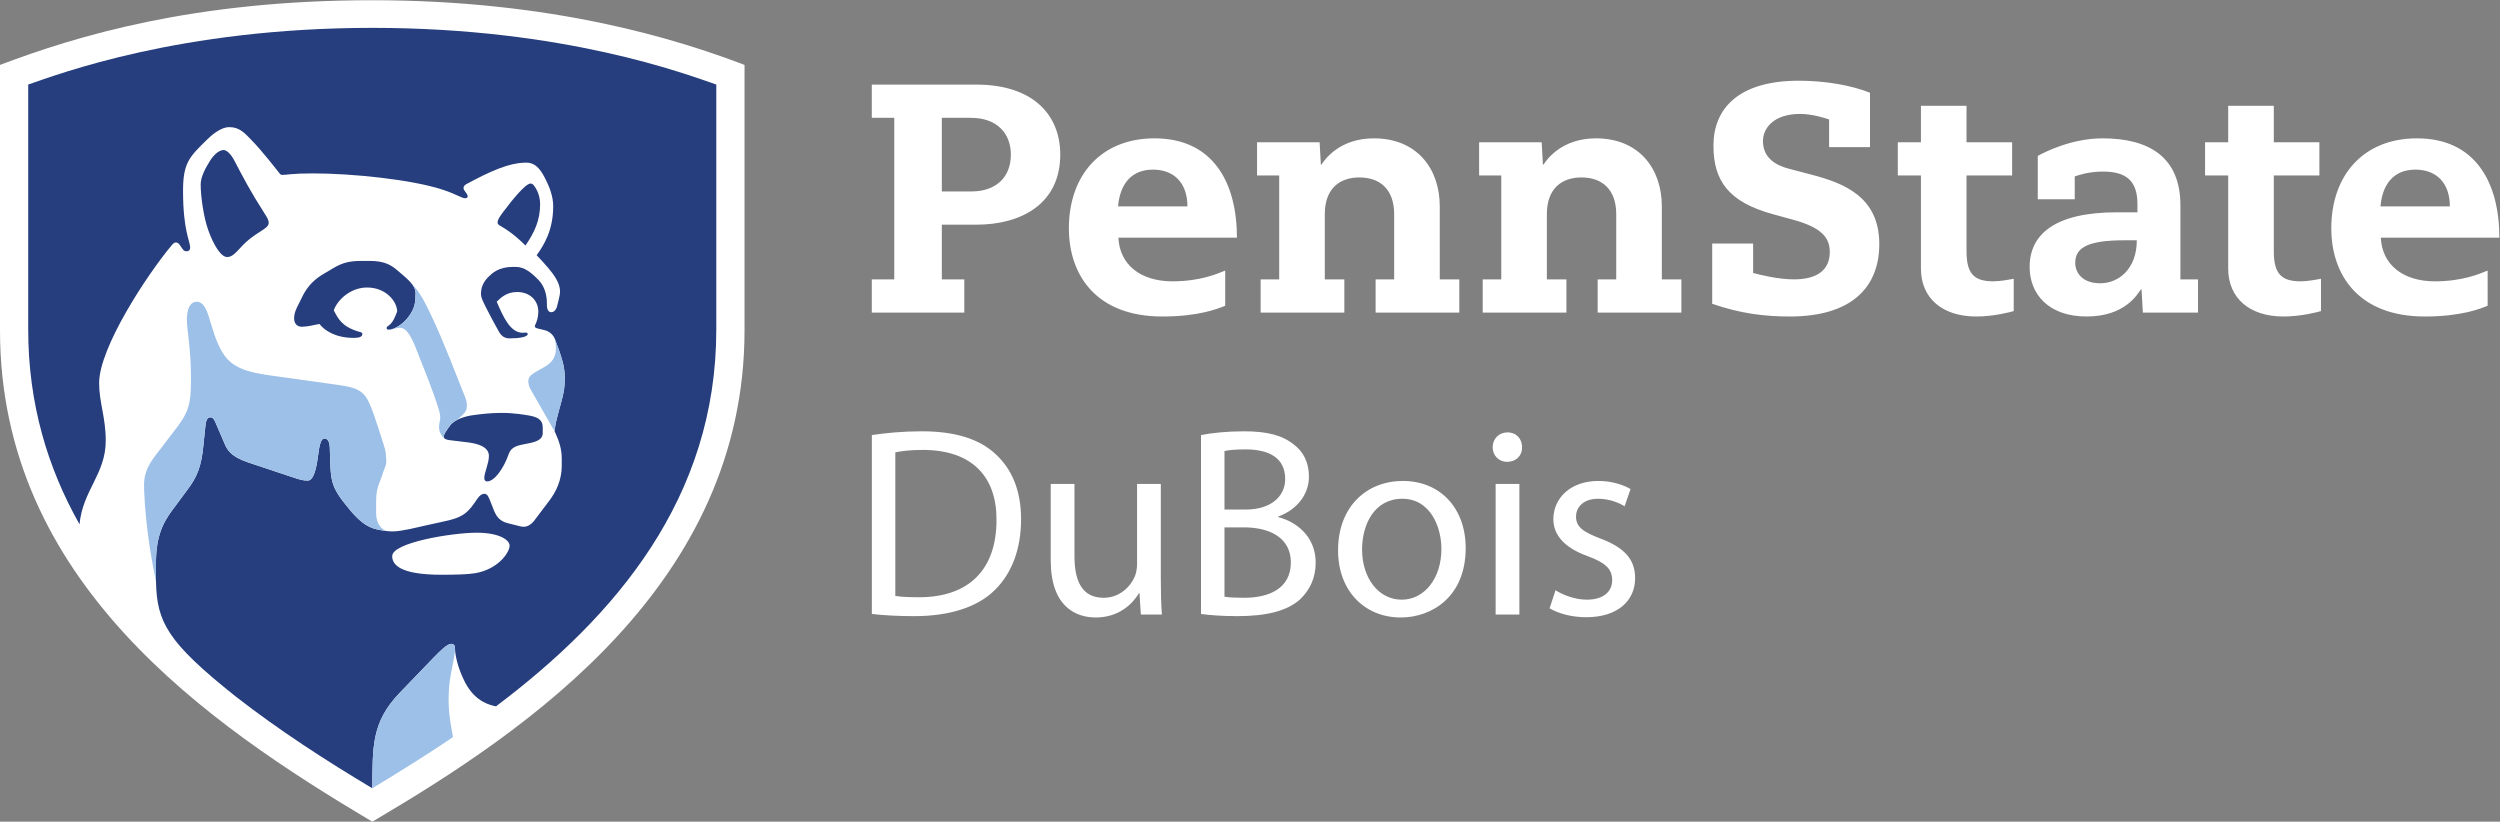
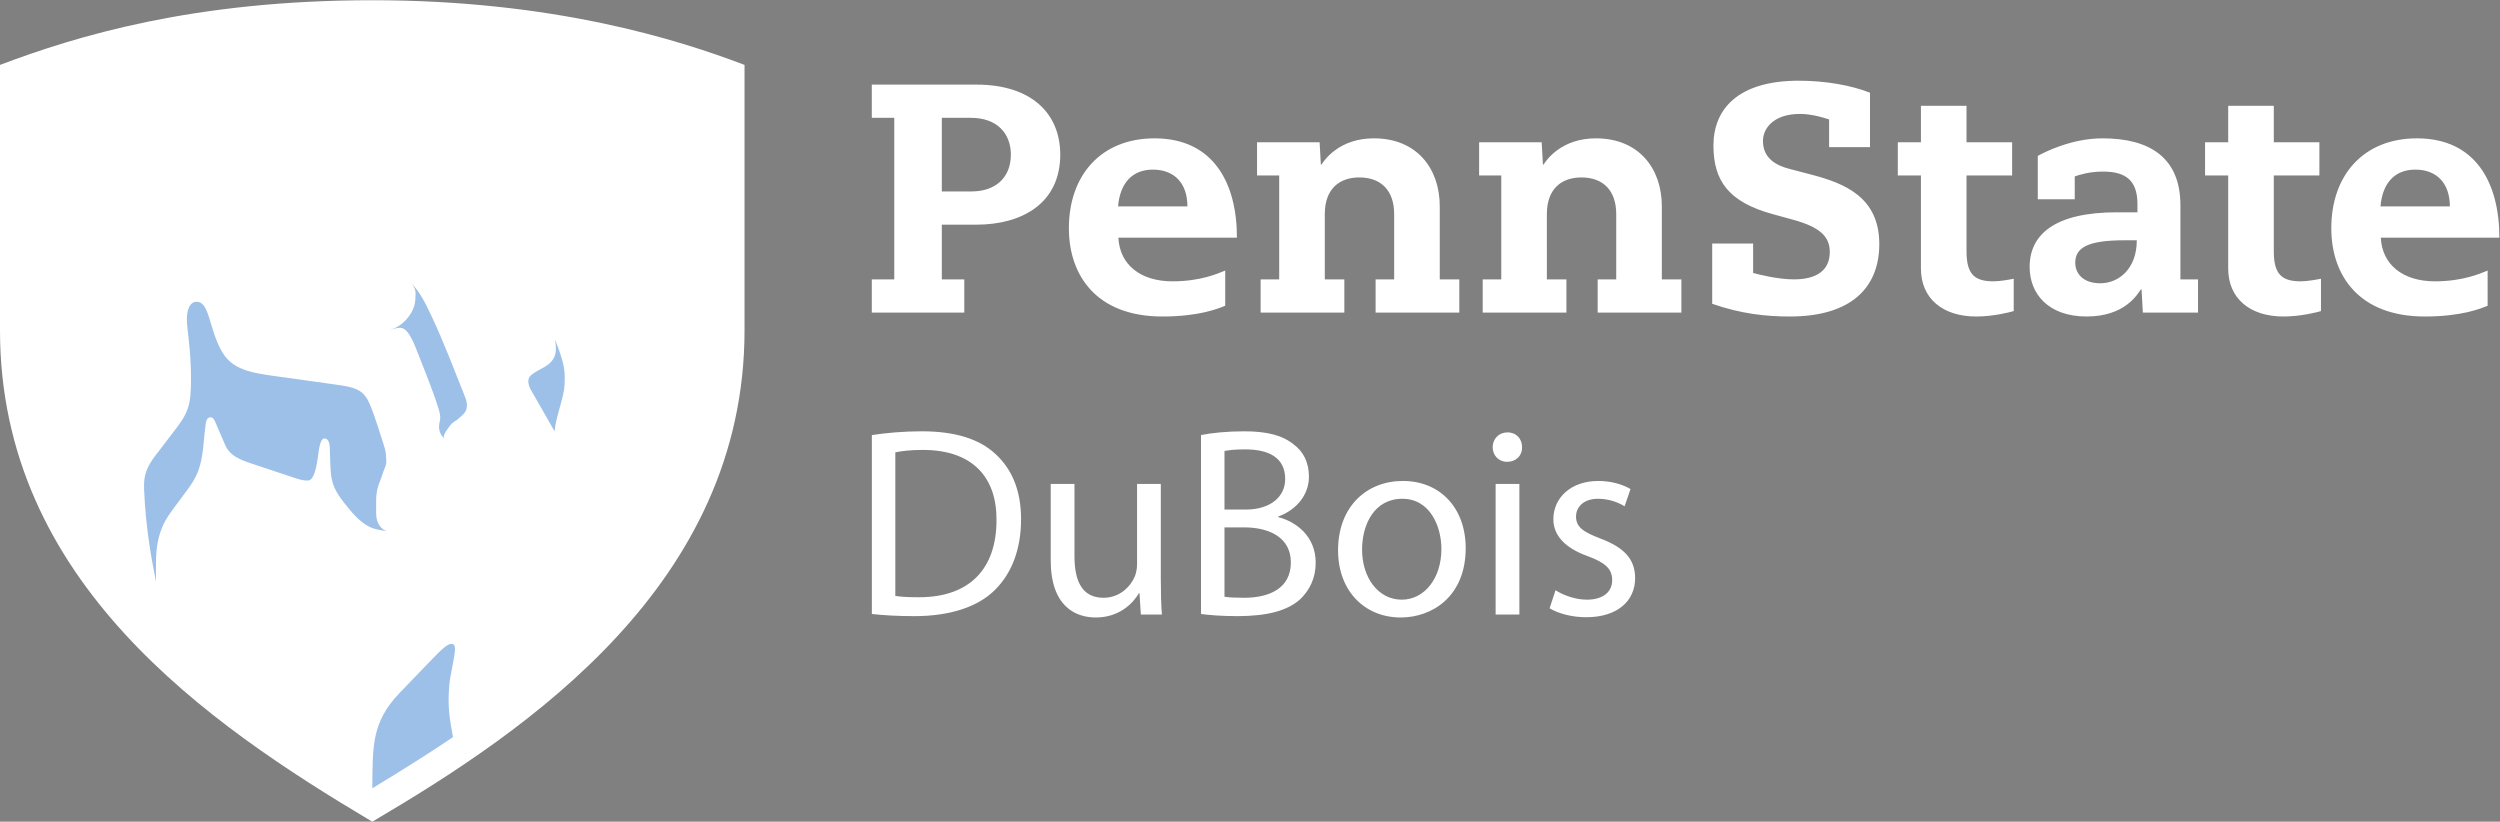
<svg xmlns="http://www.w3.org/2000/svg" viewBox="0 0 348.707 114.613" height="114.613" width="348.707" xml:space="preserve" id="svg2" version="1.1">
  <rect x="0" y="0" width="348.707" height="114.613" fill="#808080" stroke="none" />
  <defs id="defs6" />
  <g transform="matrix(1.333,0,0,-1.333,0,114.613)" id="g10">
    <g transform="scale(0.1)" id="g12">
      <path id="path14" style="fill:#ffffff;fill-opacity:1;fill-rule:nonzero;stroke:none" d="M 389.535,0 C 217.258,102.453 0,251.352 0,514.27 v 277.617 c 79.469,30.054 202.254,67.683 389.523,67.683 189.422,0 319.43,-40.961 389.54,-67.683 V 514.27 C 779.063,249.129 553.387,96.34 389.535,0" />
-       <path id="path16" style="fill:#263e7e;fill-opacity:1;fill-rule:nonzero;stroke:none" d="m 246.137,131.414 c 45.984,-35.891 95.23,-67.644 143.418,-96.433 v 0 0 c 0.437,43.324 -0.957,68.856 28.367,99.531 11.871,12.414 24.098,25.054 35.148,36.508 8.325,8.625 15.067,15.05 19,15.05 2.813,0 4.067,-1.472 4.067,-5.238 0,-3.863 1.718,-18.07 10.531,-35.074 10.953,-21.133 27.145,-23.86 32.324,-25.051 125.543,94.5 230.531,218.195 230.531,394.176 0,96.621 0,256.469 0,256.469 -30.953,10.527 -158.148,59.304 -360,59.304 -201.855,0 -329.043,-48.777 -359.996,-59.304 0,0 0,-159.848 0,-256.469 0,-77.348 20.289,-144.598 53.691,-203.703 3.332,35.629 27.429,52.515 27.429,87.519 0,24.43 -6.914,39.848 -6.914,60.297 0,36.969 49.914,113.031 75.805,144.024 0.758,0.906 2.441,3.074 4.52,3.074 1.859,0 3.265,-1.293 4.398,-3.035 2.637,-4.039 3.77,-6.168 6.59,-6.168 2.84,0 3.933,1.586 3.933,4.101 0,6.449 -7.445,17.188 -7.445,59.211 0,29.383 6.824,35.613 25.098,53.492 3.336,3.27 13.555,13.09 23.305,13.09 10.843,0 16.218,-6.418 22.898,-13.207 11.293,-11.484 27.043,-31.828 29.582,-35.047 0.719,-0.906 1.363,-1.738 2.906,-1.738 5.219,0 9.578,1.574 32.258,1.574 41.211,0 103.313,-6.472 135.227,-16.918 16.437,-5.379 19.863,-9.086 24.214,-9.086 2.129,0 2.317,1.391 2.317,2.5 0,2.082 -4.328,5.418 -4.328,8.25 0,1.875 1.523,3.258 3.031,4.071 23.801,12.777 44.129,22.445 62.723,22.445 10.828,0 16.168,-9.371 20.726,-18.645 3.555,-7.222 7.367,-16.929 7.367,-26.886 0,-25.207 -9.629,-40.575 -17.304,-51.348 3.675,-3.773 8.879,-9.484 12.054,-13.273 5.649,-6.747 12.434,-15.555 12.434,-24.707 0,-3.954 -1.93,-10.165 -3.031,-15.086 -0.492,-2.211 -2.434,-6.629 -6.274,-6.555 -3.457,0.066 -4.359,3.851 -4.492,7.195 -0.027,0.696 0,2.207 0,2.539 0,7.258 -2.008,17.102 -8.75,23.992 -7.746,7.926 -14.844,13.68 -23.816,13.68 -0.532,0 -2.438,0.004 -3.071,0.004 -14.73,0 -21.429,-6.437 -25.472,-10.379 -4.422,-4.308 -7.86,-10.066 -7.86,-17.828 0,-4.445 3.028,-9.715 7.059,-17.777 2.383,-4.762 8.488,-16.106 11.824,-21.942 2.906,-5.086 6.641,-6.875 10.82,-6.875 10.254,0 19.196,1.422 19.196,4.504 0,0.844 -0.457,1.555 -1.856,1.555 -0.593,0 -2.011,-0.176 -3.273,-0.176 -13.402,0 -20.57,17.051 -27.285,32.524 5.121,4.988 10.918,10.109 21.429,10.109 13.344,0 22.106,-8.961 22.106,-20.621 0,-5.797 -1.785,-10.633 -2.832,-12.805 -0.527,-1.101 -0.817,-1.777 -0.817,-2.41 0,-1.82 2.313,-2.188 5.957,-3.031 1.293,-0.297 3.774,-0.883 5.282,-1.321 3.926,-1.14 8.093,-4.523 9.855,-9.253 1.176,-3.149 3.852,-10.368 4.438,-12.118 2.207,-6.601 5.769,-16.203 5.769,-27.734 0,-11.719 -0.797,-15.266 -4.019,-27.172 -4.121,-15.219 -5.934,-21.008 -6.61,-29.363 1.414,-2.629 1.539,-3.36 2.18,-4.883 2.301,-4.844 5.297,-13.695 5.297,-23.27 0,-2.562 0,-7.597 0,-7.882 0,-15.266 -6.086,-27.137 -12.68,-36.036 -5.133,-6.925 -12.48,-16.679 -16.691,-22.089 -2.738,-3.278 -6.418,-5.645 -10.528,-5.645 -1.96,0 -4.273,0.656 -6.585,1.234 -2.563,0.645 -8.028,2.028 -10.352,2.618 -8.969,2.261 -12.289,8.125 -15.191,16.015 -0.434,1.184 -1.79,4.539 -2.207,5.606 -2.145,5.5 -3.356,9.015 -6.766,9.015 -2.543,0 -4.981,-1.66 -7.516,-5.472 -8.961,-13.485 -13.836,-18.383 -29.605,-22.266 -5.516,-1.355 -16.703,-3.687 -22.965,-5.078 -9.453,-2.102 -26.324,-6.527 -35.824,-6.527 -2.02,0 -4.145,0.125 -6.321,0.367 -12.953,1.82 -22.148,2.68 -38.285,21.937 -22.183,26.481 -19.894,30.211 -21.226,65.965 -0.149,3.996 -1.457,8.977 -5.602,8.977 -3.723,0 -5.332,-7.59 -6.687,-18.336 -1.594,-12.613 -4.504,-25.723 -10.707,-25.723 -4.344,0 -7.258,0.664 -13.938,2.84 -8.066,2.625 -28.152,9.414 -38.719,12.902 -14.379,4.754 -28.152,8.524 -33.695,21.27 -2.609,6 -7.426,17.156 -9.875,22.957 -1.723,4.074 -2.98,6.207 -5.664,6.207 -3.824,0 -4.676,-4.539 -5.102,-8.125 -0.488,-4.059 -1.511,-13.426 -2.019,-19.266 -2.16,-24.914 -7.141,-35.511 -17.684,-49.402 -4.832,-6.367 -9.425,-12.856 -14.769,-19.941 -11.047,-14.649 -17.703,-29.641 -17.356,-58.024 0.024,-1.844 -0.113,-12.418 0,-17.293 0.989,-42.238 11.7,-62.941 82.899,-119.664 z m 255.008,129.43 c -3.34,-0.824 -9.887,-2.442 -39.059,-2.442 -44.195,0 -51.691,10.856 -51.691,19.473 0,14.379 63.375,24.523 88.351,24.523 23.922,0 34.496,-7.683 34.496,-13.539 0,-6.785 -10.789,-22.875 -32.097,-28.015 z m -85.571,273.035 c 0,10.18 -11.461,25.094 -31.433,25.094 -17.766,0 -31.332,-13.407 -34.883,-23.883 4.258,-8.238 8.359,-16.934 25.394,-22.094 2.254,-0.683 4.512,-0.742 4.512,-2.664 0,-2.73 -2.883,-4.094 -8.949,-4.094 -19.309,0 -30.781,7.887 -35.879,14.547 -4.988,-0.695 -10.773,-2.633 -17.992,-2.894 -5.899,-0.215 -8.598,3.73 -8.598,9.004 0,3.398 1.008,7.136 3.027,11.289 1.118,2.296 2.305,4.675 3.172,6.367 3.004,5.867 7.582,18.937 25.203,28.976 2.051,1.168 7.383,4.395 10.11,6 9.972,5.864 17.519,7.25 29.383,7.25 0.91,0 7.504,0 8.695,0 14.219,0 21.492,-3.996 27.766,-9.269 12.734,-10.719 19.742,-16.551 19.742,-24.5 0,-8.836 -0.473,-15.602 -7.531,-24.918 -6.067,-7.949 -14.942,-13.235 -20.672,-13.235 -1.621,0 -2.09,0.875 -2.09,1.786 0,1.211 1.34,1.812 2.722,2.933 4.7,3.809 6.817,10.555 8.301,14.305 z m -177.855,56.976 c 4.39,0 7.722,2.907 14.34,10.219 14.804,16.367 29.101,18.559 29.101,25.551 0,3.113 -1.996,6.168 -4.082,9.422 -15.777,24.652 -22.512,37.976 -31.914,55.867 -3.406,6.481 -7.84,10.914 -11.219,10.914 -5.461,0 -11.218,-6.367 -14.554,-11.824 -4.707,-7.699 -9.403,-16.375 -9.403,-24.262 0,-11.926 2.93,-33.676 7.883,-47.609 5.352,-15.051 13.117,-28.278 19.848,-28.278 z m 286.183,32.418 c -0.707,0.411 -3.226,1.321 -3.226,3.821 0,2.883 2.09,5.867 6.32,11.543 9.758,13.082 23.16,29.113 28.07,29.113 2.399,0 3.891,-1.645 6.852,-7.254 1.762,-3.336 3.27,-8.891 3.27,-14.172 0,-17.39 -5.993,-29.605 -15.286,-43.41 -4.629,4.445 -13.242,13.059 -26,20.359 z M 506.723,359.516 c 0,5.894 4.847,15.043 4.847,23.214 0,9.723 -11.918,12.813 -21.172,14.094 -19.472,2.699 -25.972,1.817 -25.972,6.114 0,2.972 2.621,6.074 6.168,11.171 5.238,7.528 17.711,10.371 24.351,11.282 8.75,1.203 18.434,2.375 30.047,2.375 13,0 24.051,-1.946 29.133,-2.828 11.934,-2.079 13.793,-7.071 13.793,-12.672 0,-1.2 0,-4.196 0,-5.602 0,-5.644 -4.621,-8.543 -12.953,-10.359 -2.082,-0.457 -5,-0.985 -6.402,-1.274 -6.04,-1.254 -13.512,-2.453 -16.165,-10.078 -5.691,-16.367 -15.589,-29.199 -22.914,-28.875 -1.347,0.059 -2.761,1.078 -2.761,3.438" />
      <path id="path18" style="fill:#9dc0e8;fill-opacity:1;fill-rule:nonzero;stroke:none" d="m 470.184,143.391 c 1.023,11.179 5.953,29.832 5.953,37.441 v 0 c 0,3.766 -1.254,5.238 -4.067,5.238 -3.933,0 -10.675,-6.425 -19,-15.05 -11.05,-11.454 -23.277,-24.094 -35.148,-36.508 -29.324,-30.676 -27.93,-56.207 -28.367,-99.531 v 0 c 32.597,19.648 62.394,38.531 84.465,53.582 -3.274,18.05 -6.012,30.997 -3.836,54.828 z M 163.238,251.082 c -0.113,4.875 0.024,15.445 0,17.289 -0.347,28.383 6.309,43.375 17.356,58.024 5.344,7.085 9.937,13.574 14.769,19.941 10.543,13.891 15.524,24.488 17.684,49.402 0.508,5.84 1.531,15.207 2.019,19.266 0.426,3.586 1.278,8.125 5.102,8.125 2.684,0 3.941,-2.133 5.664,-6.207 2.449,-5.801 7.266,-16.957 9.875,-22.957 5.543,-12.746 19.316,-16.516 33.695,-21.27 10.567,-3.488 30.653,-10.277 38.719,-12.902 6.68,-2.176 9.594,-2.84 13.938,-2.84 6.203,0 9.113,13.11 10.707,25.723 1.355,10.746 2.964,18.336 6.687,18.336 4.145,0 5.453,-4.981 5.602,-8.977 1.332,-35.754 -0.957,-39.484 21.226,-65.965 16.137,-19.257 25.332,-20.117 38.285,-21.937 -4.808,1.437 -10.988,7 -10.988,18.703 0,2.144 0,11.445 0,12.859 0,6.422 0.77,12.969 3.949,20.364 1.5,3.484 3.258,9.769 4.914,13.617 2.821,6.558 1.473,8.215 1.473,12.836 0,4.883 -1.609,9.718 -5.465,21.418 -1.98,6.004 -4.664,14.75 -7.238,21.929 -8.043,22.434 -11.293,27.719 -38.117,31.274 -8.614,1.137 -46.25,6.472 -54.121,7.594 -30.106,4.269 -53.676,5.699 -65.946,25.871 -14.656,24.09 -13.179,53.461 -27.269,53.461 -6.688,0 -10.231,-7.481 -10.231,-18.391 0,-11.461 4.328,-30.004 4.328,-62.27 0,-27.902 -2.605,-35.675 -18.863,-56.218 -4.215,-5.328 -9.89,-13.168 -13.527,-17.731 -12.098,-15.187 -17.457,-23.746 -16.723,-41.441 1.903,-45.813 9.16,-79.469 12.496,-96.926 z m 323.157,193.965 c 1.179,-2.945 2.168,-6.293 2.168,-8.789 0,-5.625 -1.395,-7.344 -4.489,-10.66 -1.851,-1.653 -3.91,-3.391 -5.793,-5.145 -3.082,-1.613 -5.836,-3.683 -7.687,-6.344 -3.547,-5.097 -6.168,-8.199 -6.168,-11.171 0,-0.926 0.304,-1.614 0.972,-2.145 -4.3,3.184 -6.019,8.105 -6.019,12.488 0,3.918 1.281,5.992 1.281,9.684 0,3.121 -0.879,6.18 -1.406,7.953 -6.008,20.094 -16.121,44 -22.352,60.254 -6.351,16.566 -11.343,25.644 -18.519,25.644 -3.992,0 -7.539,-1.961 -11.735,-1.961 5.735,0.004 14.602,5.29 20.665,13.235 7.058,9.316 7.531,16.082 7.531,24.918 0,3.742 -1.555,7.015 -4.528,10.551 9.094,-9.266 14.911,-21.055 21.071,-34.118 13.496,-28.613 25.187,-59.945 35.008,-84.394 z m 94.347,59.766 v 0 c 1.176,-3.149 3.852,-10.368 4.438,-12.118 2.207,-6.601 5.769,-16.203 5.769,-27.734 0,-11.719 -0.797,-15.266 -4.019,-27.172 -4.121,-15.219 -5.934,-21.008 -6.61,-29.363 -1.148,2.363 -22.804,39.738 -24.461,42.777 -1.656,3.039 -3.035,5.996 -3.035,9.508 0,3.816 1.633,6.113 6.254,9.019 2.774,1.747 6.363,3.805 8.793,5.047 11.152,5.715 13.824,12.774 13.836,20.325 0.004,3.171 -0.461,6.429 -0.965,9.711" />
      <path id="path20" style="fill:#ffffff;fill-opacity:1;fill-rule:nonzero;stroke:none" d="m 1627.68,242.199 c 7.34,-4.801 20.32,-9.879 32.75,-9.879 18.07,0 26.53,9.035 26.53,20.328 0,11.856 -7.06,18.352 -25.41,25.129 -24.56,8.754 -36.14,22.301 -36.14,38.68 0,22.02 17.79,40.09 47.15,40.09 13.84,0 25.98,-3.949 33.6,-8.465 l -6.2,-18.07 c -5.37,3.386 -15.25,7.902 -27.96,7.902 -14.68,0 -22.87,-8.473 -22.87,-18.633 0,-11.297 8.19,-16.375 25.98,-23.152 23.71,-9.035 35.86,-20.895 35.86,-41.223 0,-24 -18.64,-40.941 -51.11,-40.941 -14.96,0 -28.8,3.668 -38.4,9.32 z M 1565,216.789 v 136.656 h 24.85 V 216.789 Z m 27.67,175.055 c 0.28,-8.473 -5.93,-15.25 -15.81,-15.25 -8.75,0 -14.96,6.777 -14.96,15.25 0,8.754 6.49,15.523 15.52,15.523 9.32,0 15.25,-6.769 15.25,-15.523 z M 1425.25,284.836 c 0,-29.93 17.22,-52.516 41.51,-52.516 23.71,0 41.5,22.305 41.5,53.078 0,23.157 -11.58,52.516 -40.94,52.516 -29.36,0 -42.07,-27.105 -42.07,-53.078 z m 108.42,1.406 c 0,-50.539 -35.01,-72.558 -68.04,-72.558 -36.99,0 -65.51,27.101 -65.51,70.3 0,45.739 29.93,72.563 67.76,72.563 39.25,0 65.79,-28.512 65.79,-70.305 z m -252.4,-50.82 c 4.8,-0.844 11.86,-1.125 20.62,-1.125 25.41,0 48.84,9.316 48.84,36.984 0,25.981 -22.3,36.703 -49.13,36.703 h -20.33 z m 0,91.199 h 22.31 c 25.97,0 41.22,13.551 41.22,31.902 0,22.309 -16.94,31.063 -41.78,31.063 -11.3,0 -17.79,-0.852 -21.75,-1.695 z m -24.56,77.93 c 10.73,2.254 27.67,3.949 44.89,3.949 24.57,0 40.38,-4.23 52.24,-13.836 9.88,-7.34 15.81,-18.633 15.81,-33.598 0,-18.347 -12.14,-34.445 -32.19,-41.785 v -0.566 c 18.07,-4.516 39.25,-19.481 39.25,-47.715 0,-16.375 -6.5,-28.801 -16.1,-38.117 -13.27,-12.141 -34.73,-17.789 -65.78,-17.789 -16.94,0 -29.93,1.133 -38.12,2.258 z m -42.05,-150.488 c 0,-14.122 0.28,-26.543 1.13,-37.274 h -22.03 l -1.41,22.305 h -0.56 c -6.5,-11.012 -20.9,-25.41 -45.18,-25.41 -21.46,0 -47.15,11.859 -47.15,59.855 v 79.906 h 24.85 v -75.668 c 0,-25.98 7.9,-43.48 30.49,-43.48 16.66,0 28.24,11.574 32.76,22.586 1.4,3.668 2.25,8.187 2.25,12.703 v 83.859 h 24.85 z m -277.812,-17.79 c 6.215,-1.132 15.25,-1.414 24.847,-1.414 52.515,0 81.035,29.364 81.035,80.754 0.28,44.891 -25.13,73.407 -77.082,73.407 -12.707,0 -22.304,-1.129 -28.8,-2.54 z m -24.559,168.278 c 14.961,2.254 32.75,3.949 52.234,3.949 35.29,0 60.417,-8.184 77.077,-23.715 16.94,-15.531 26.82,-37.555 26.82,-68.328 0,-31.059 -9.6,-56.469 -27.38,-73.977 -17.79,-17.789 -47.153,-27.386 -84.138,-27.386 -17.507,0 -32.187,0.851 -44.613,2.258 z M 1913.95,734.809 c -3.63,1.281 -17.59,5.796 -30.37,5.796 -27.75,0 -38.85,-15.066 -38.85,-28.359 0,-17.379 12.91,-25.422 27.8,-29.168 l 23.68,-6.203 c 33.34,-8.859 70.25,-23.02 70.25,-72.434 0,-45.328 -29.14,-75.812 -93.56,-75.812 -24.93,0 -50.83,2.726 -81.27,13.293 v 63.043 h 42.82 v -30.777 c 6.81,-1.872 26.24,-6.708 42.65,-6.708 25.3,0 37.56,10.551 37.56,28.614 0,14.941 -8.45,25.754 -38.88,33.929 l -20.37,5.614 c -46.62,12.609 -62.48,35.035 -62.48,71.843 0,37.829 25.25,67.883 89.35,67.883 27.52,0 55.04,-4.773 74.47,-12.609 v -56.91 h -42.8 z m 308.66,-126.434 c -38.85,0 -51.11,-8.18 -51.11,-23.516 0,-10.562 7.49,-21.468 26.24,-21.468 19.08,0 38.17,14.968 38.17,44.984 z m 13.98,37.832 c 0,24.613 -11.96,34.074 -36.05,34.074 -15.37,0 -26.41,-3.98 -29.56,-5.109 v -23.856 h -38.68 v 45.325 c 6.39,3.621 35.01,18.406 67.65,18.406 49.64,0 81.6,-20.199 81.6,-70.133 0,-29.305 0,-77.434 0,-77.434 h 18.42 v -34.761 h -57.71 l -1.39,24.265 h -0.69 c -3.54,-4.972 -16.55,-28.355 -56.76,-28.355 -40.21,0 -59.64,23.855 -59.64,51.801 0,33.902 26.02,57.23 91.39,57.23 2.84,0 18.43,0 21.42,0 z m -226.56,102.918 h 47.71 v -38.172 h 47.71 v -34.762 h -47.71 v -79.402 c 0,-23.898 8.36,-31.355 28.13,-31.355 7.4,0 17.53,1.976 21.25,2.718 v -33.851 c -3.91,-1.176 -21.25,-5.672 -39.26,-5.672 -35.1,0 -57.83,18.871 -57.83,50.226 v 97.336 h -24.19 v 34.762 h 24.19 z m 321.52,0 h 47.71 v -38.172 h 47.71 v -34.762 h -47.71 v -79.402 c 0,-23.898 8.36,-31.355 28.13,-31.355 7.4,0 17.53,1.976 21.24,2.718 v -33.851 c -3.91,-1.176 -21.24,-5.672 -39.25,-5.672 -35.1,0 -57.83,18.871 -57.83,50.226 v 97.336 h -24.2 v 34.762 h 24.2 z M 1570.9,676.191 h -23.17 v 34.762 h 65.46 l 1.3,-23.324 h 0.68 c 3.16,4.93 18.7,27.418 54.77,27.418 45.24,0 68.97,-31.879 68.97,-71.07 V 567.48 h 20.45 v -34.761 h -87.58 v 34.761 h 19.42 v 68.266 c 0,24.856 -13.78,38.402 -36.42,38.402 -20.44,0 -36.17,-11.48 -36.17,-38.402 V 567.48 h 20.45 v -34.761 h -87.59 v 34.761 h 19.43 z m -232.37,0 h -23.17 v 34.762 h 65.46 l 1.3,-23.324 h 0.68 c 3.16,4.93 18.7,27.418 54.77,27.418 45.24,0 68.97,-31.879 68.97,-71.07 V 567.48 h 20.45 v -34.761 h -87.58 v 34.761 h 19.42 v 68.266 c 0,24.856 -13.78,38.402 -36.42,38.402 -20.44,0 -36.17,-11.48 -36.17,-38.402 V 567.48 h 20.45 v -34.761 h -87.59 v 34.761 h 19.43 z m 1224.96,-32.375 c 0,24.536 -13.98,38.512 -36.13,38.512 -21.81,0 -34.42,-14.312 -36.46,-38.512 z m -72.25,-32.714 c 1.36,-28.289 23.17,-45.668 56.57,-45.668 29.4,0 47.44,8.129 55.21,11.277 v -36.836 c -7.26,-2.906 -27.13,-11.246 -65.78,-11.246 -68.84,0 -97.81,42.941 -97.81,92.351 0,55.555 33.74,94.067 89.64,94.067 61.34,0 86.22,-46.352 86.22,-103.945 z m -1248.73,32.714 c 0,24.536 -13.98,38.512 -36.13,38.512 -21.81,0 -34.42,-14.312 -36.46,-38.512 z m -72.25,-32.714 c 1.36,-28.289 23.17,-45.668 56.57,-45.668 29.4,0 47.44,8.129 55.21,11.277 v -36.836 c -7.26,-2.906 -27.13,-11.246 -65.77,-11.246 -68.85,0 -97.81,42.941 -97.81,92.351 0,55.555 33.74,94.067 89.63,94.067 61.34,0 86.22,-46.352 86.22,-103.945 z m -153.63,48.39 c 24.88,0 41.12,14.301 41.12,38.5 0,21.965 -14.19,38.524 -41.8,38.524 h -30.446 v -77.024 z m -80.88,77.024 h -23.516 v 34.761 h 109.526 c 57.59,0 87.67,-30.25 87.67,-73.285 0,-51.101 -40.3,-73.262 -87.67,-73.262 h -36.256 v -57.25 h 23.516 v -34.761 h -96.786 v 34.761 h 23.516 v 169.036" />
    </g>
  </g>
</svg>